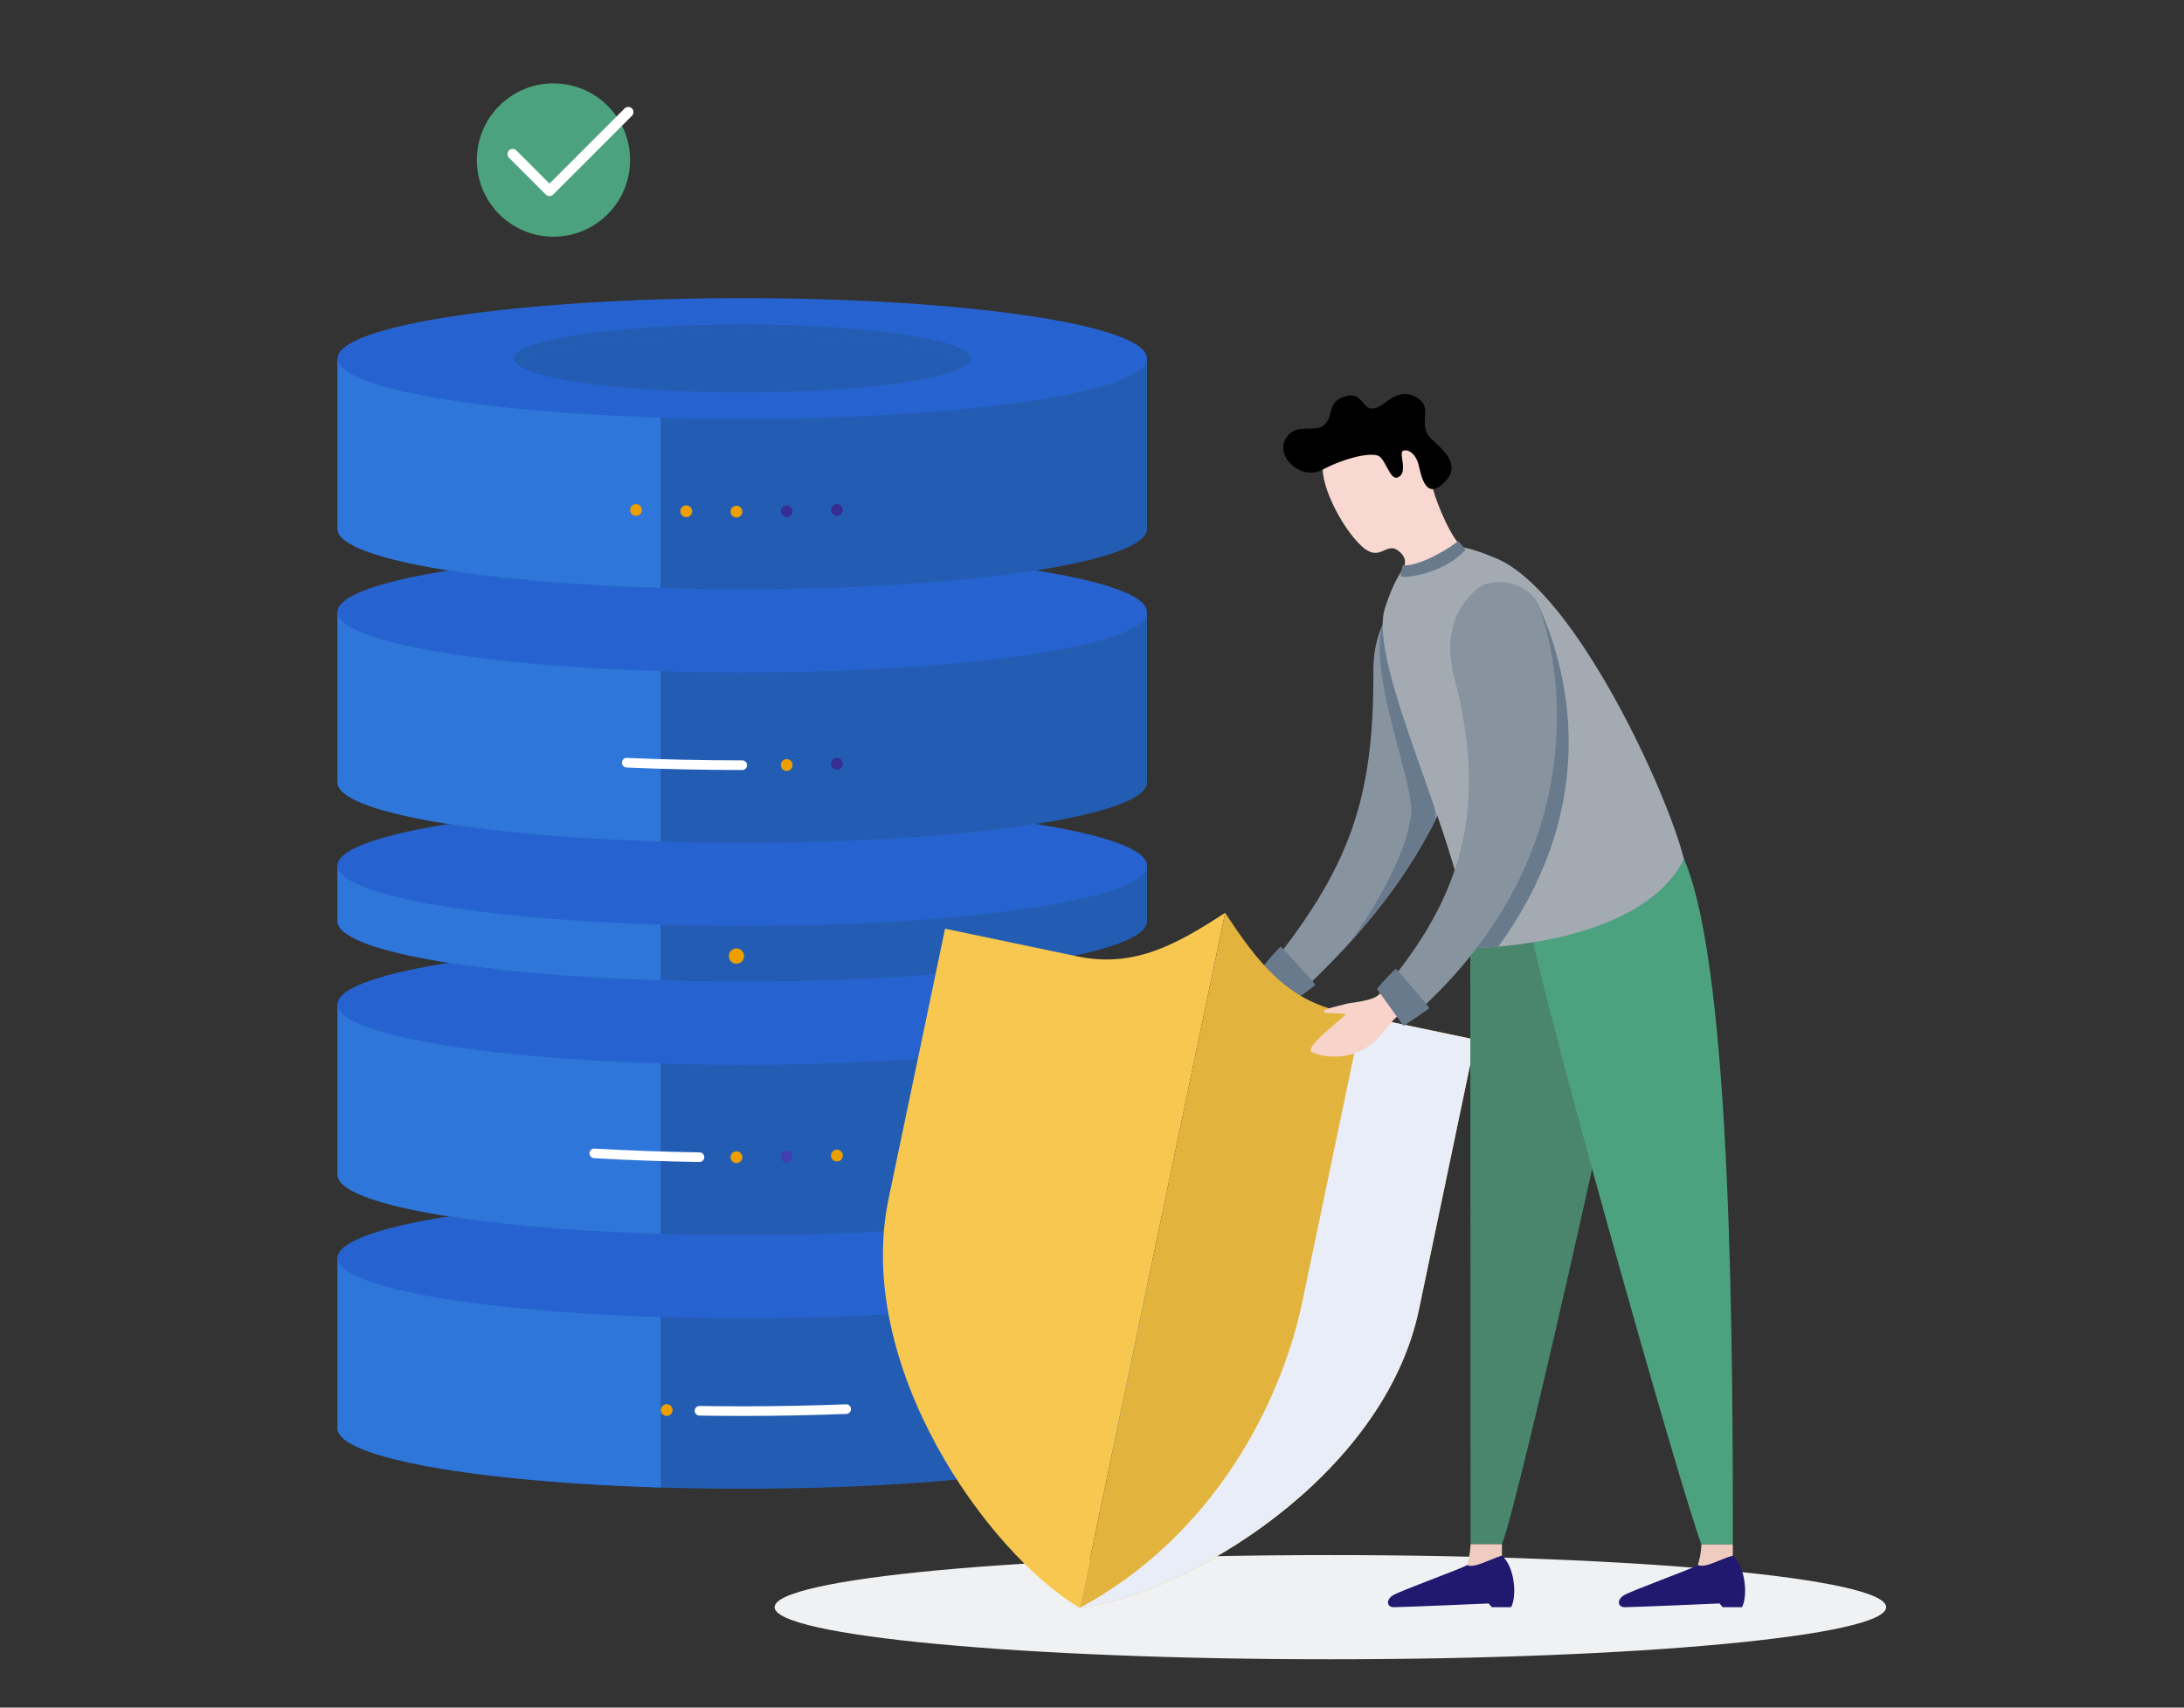
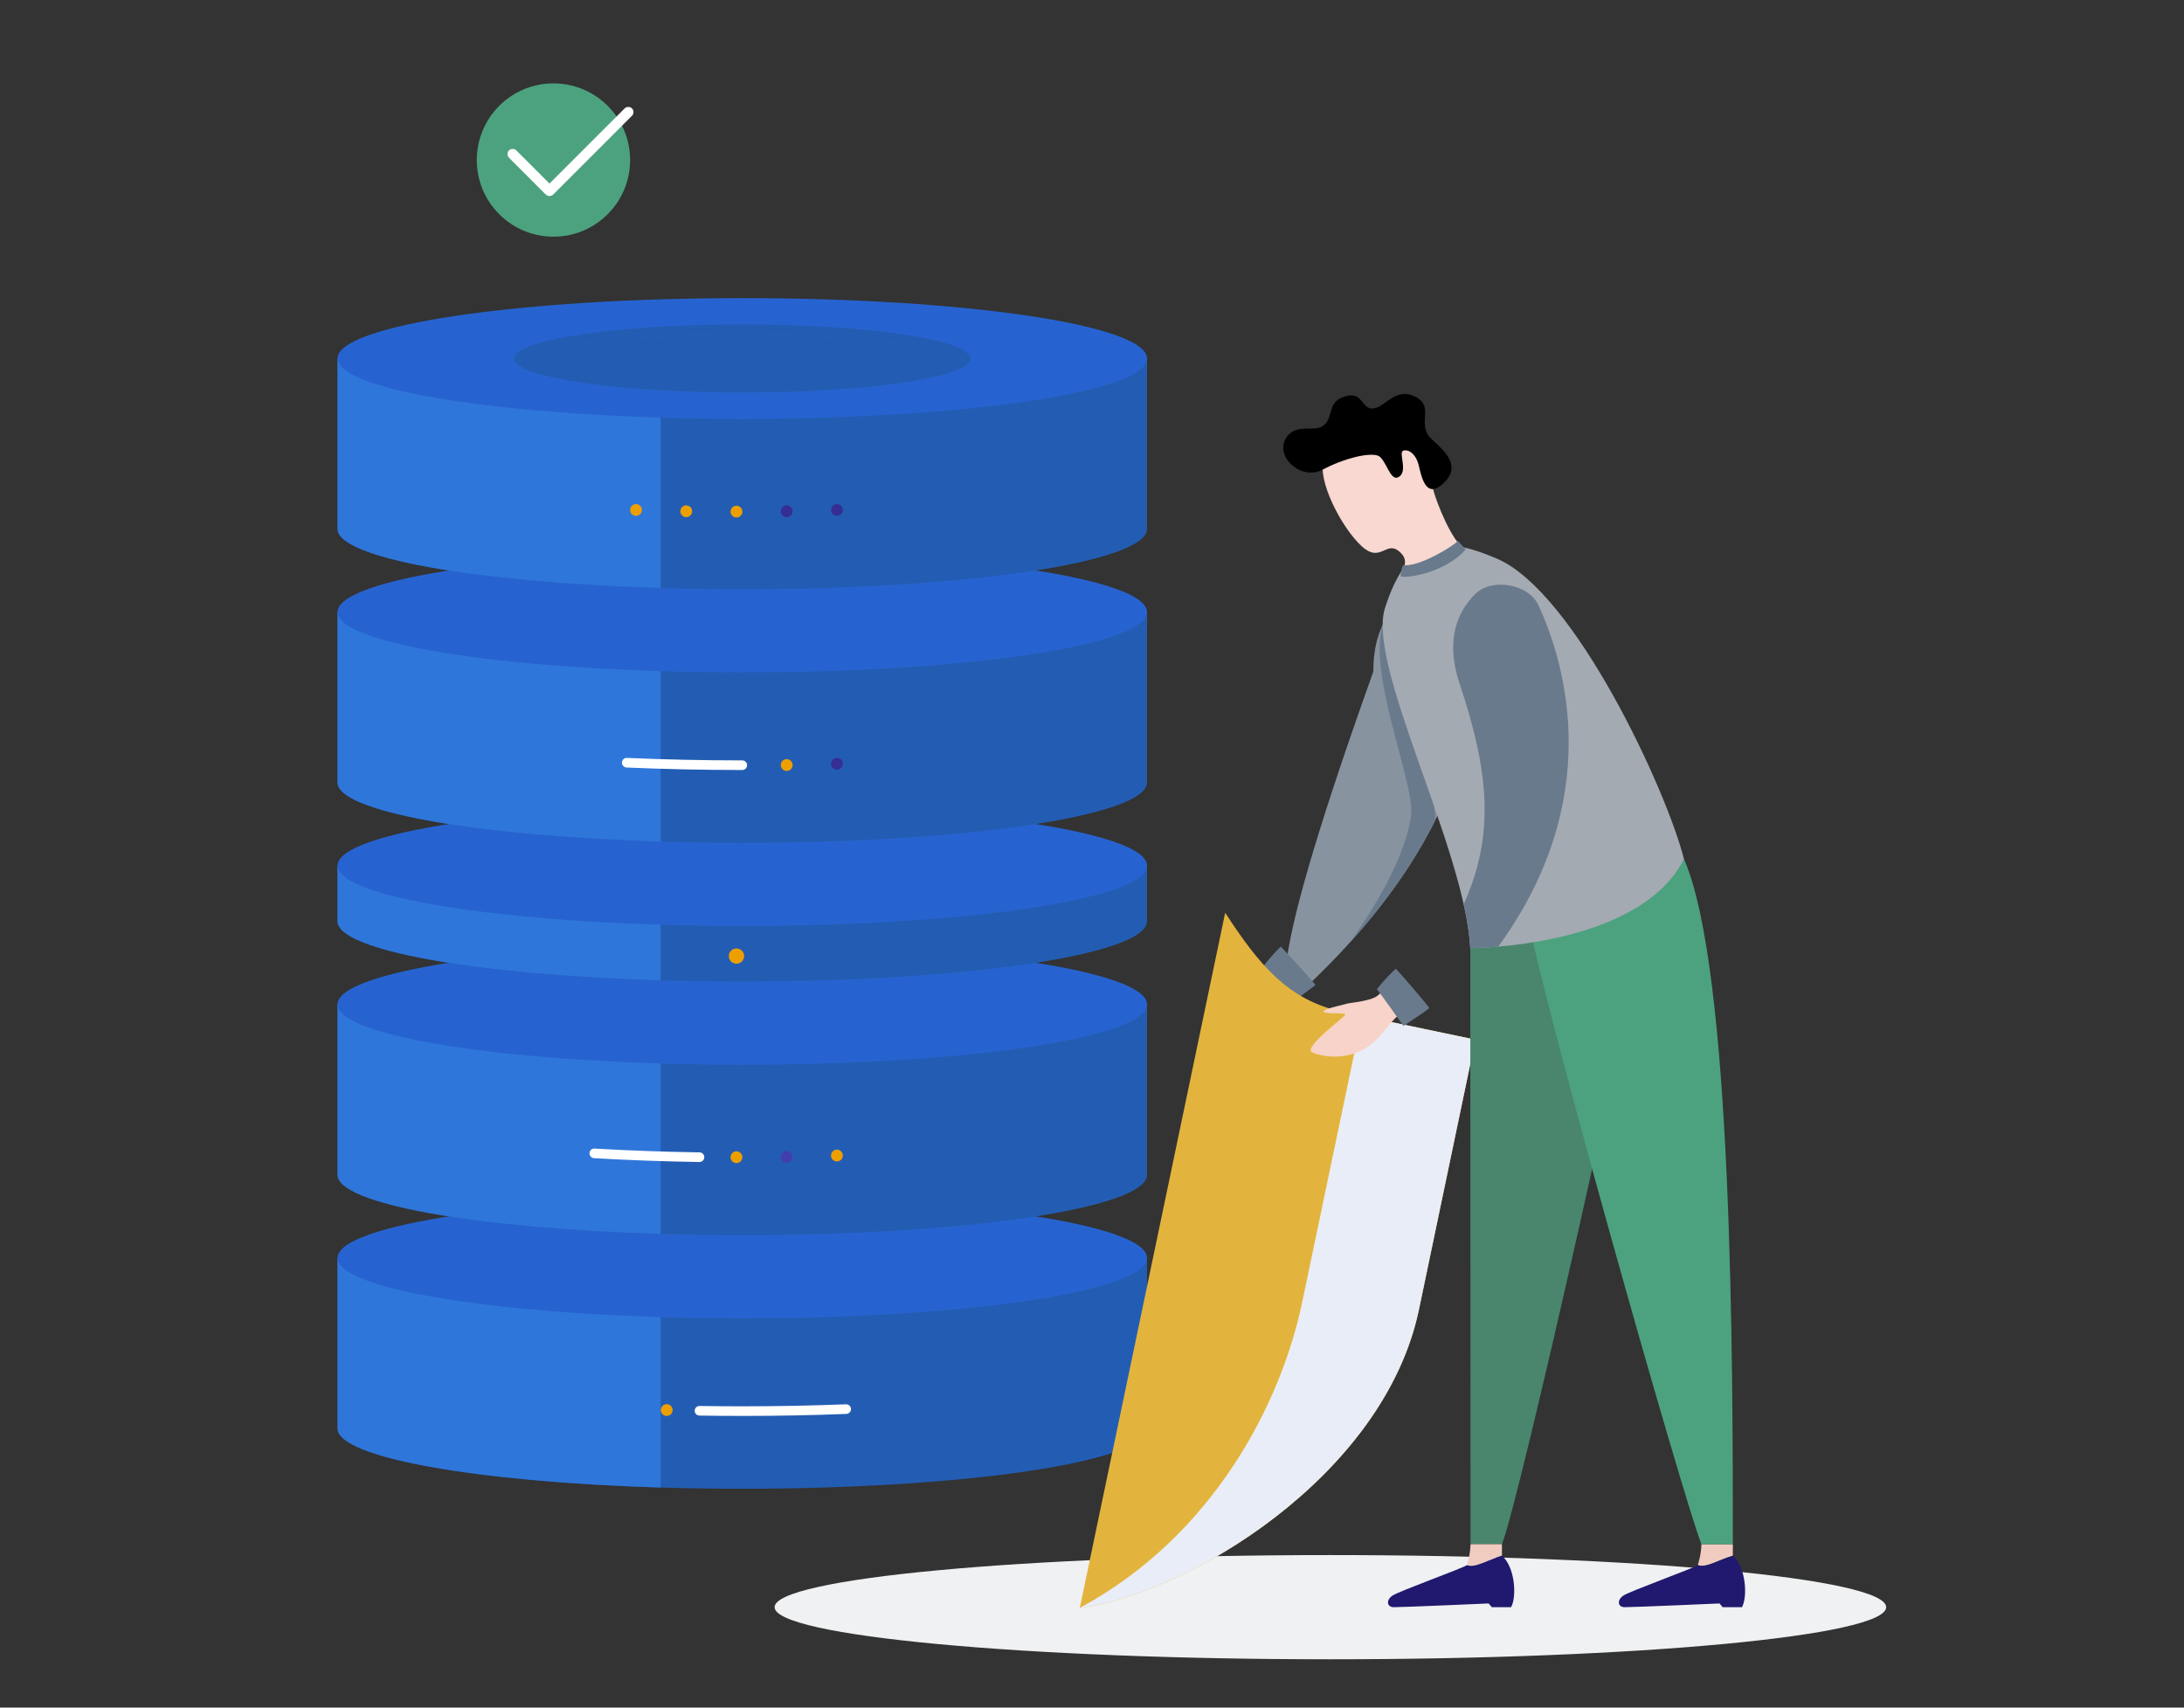
<svg xmlns="http://www.w3.org/2000/svg" width="550" height="430" viewBox="0 0 550 430" fill="none">
  <rect x="0" y="0" width="550" height="430" fill="#333333" stroke="none" />
  <path d="M195.071 404.713C195.071 397.465 257.738 391.591 335.035 391.591C412.333 391.591 475 397.465 475 404.713C475 411.962 412.333 417.832 335.035 417.832C257.738 417.832 195.071 411.958 195.071 404.713Z" fill="#F0F1F2" />
  <path d="M85.004 316.772V359.688C85.004 368.082 130.638 374.887 186.931 374.887C243.224 374.887 288.857 368.082 288.857 359.688V316.772H85.004Z" fill="#235DB3" />
  <path d="M166.366 316.772H85.004V359.688C85.004 367.034 119.93 373.158 166.366 374.577V316.772Z" fill="#2F76DA" />
  <path d="M186.927 331.971C243.219 331.971 288.853 325.166 288.853 316.772C288.853 308.378 243.219 301.573 186.927 301.573C130.634 301.573 85 308.378 85 316.772C85 325.166 130.634 331.971 186.927 331.971Z" fill="#2763D0" />
  <path d="M85.004 252.92V295.836C85.004 304.23 130.638 311.035 186.931 311.035C243.224 311.035 288.857 304.23 288.857 295.836V252.92H85.004Z" fill="#235DB3" />
  <path d="M166.366 252.92H85.004V295.836C85.004 303.182 119.93 309.306 166.366 310.725V252.92Z" fill="#2F76DA" />
  <path d="M186.927 268.119C243.219 268.119 288.853 261.314 288.853 252.92C288.853 244.526 243.219 237.721 186.927 237.721C130.634 237.721 85 244.526 85 252.92C85 261.314 130.634 268.119 186.927 268.119Z" fill="#2763D0" />
  <path d="M176.158 292.61H176.138C167.031 292.469 158.101 292.143 149.59 291.643C148.925 291.603 148.413 291.03 148.453 290.365C148.489 289.7 149.042 289.176 149.731 289.228C158.206 289.724 167.103 290.046 176.174 290.188C176.844 290.2 177.376 290.748 177.364 291.417C177.352 292.078 176.815 292.606 176.154 292.606L176.158 292.61Z" fill="white" />
  <g style="mix-blend-mode:screen">
    <path d="M183.975 291.401C183.975 290.579 184.641 289.914 185.463 289.914C186.286 289.914 186.951 290.579 186.951 291.401C186.951 292.224 186.286 292.889 185.463 292.889C184.641 292.889 183.975 292.224 183.975 291.401Z" fill="#ED9F00" />
  </g>
  <g style="mix-blend-mode:screen">
    <path d="M196.627 291.308C196.627 290.486 197.292 289.821 198.114 289.821C198.937 289.821 199.602 290.486 199.602 291.308C199.602 292.131 198.937 292.796 198.114 292.796C197.292 292.796 196.627 292.131 196.627 291.308Z" fill="#423EAF" />
  </g>
  <g style="mix-blend-mode:screen">
    <path d="M209.274 290.982C209.274 290.16 209.939 289.494 210.761 289.494C211.584 289.494 212.249 290.16 212.249 290.982C212.249 291.804 211.584 292.47 210.761 292.47C209.939 292.47 209.274 291.804 209.274 290.982Z" fill="#ED9F00" />
  </g>
  <path d="M186.926 356.548C183.314 356.548 179.682 356.52 176.138 356.464C175.469 356.451 174.936 355.903 174.949 355.234C174.961 354.565 175.473 354.045 176.178 354.045C179.71 354.101 183.326 354.129 186.93 354.129C195.784 354.129 204.573 353.96 213.043 353.625C213.745 353.601 214.273 354.117 214.301 354.786C214.325 355.456 213.809 356.016 213.14 356.044C204.633 356.379 195.816 356.552 186.93 356.552L186.926 356.548Z" fill="white" />
  <g style="mix-blend-mode:screen">
    <path d="M169.385 355.072C169.385 354.25 168.72 353.585 167.898 353.585C167.075 353.585 166.41 354.25 166.41 355.072C166.41 355.895 167.075 356.56 167.898 356.56C168.72 356.56 169.385 355.895 169.385 355.072Z" fill="#ED9F00" />
  </g>
  <path d="M85.004 217.97V231.984C85.004 240.378 130.638 247.183 186.931 247.183C243.224 247.183 288.857 240.378 288.857 231.984V217.97H85.004Z" fill="#235DB3" />
  <path d="M166.366 217.97H85.004V231.984C85.004 239.33 119.93 245.454 166.366 246.873V217.97Z" fill="#2F76DA" />
  <path d="M186.927 233.169C243.219 233.169 288.853 226.364 288.853 217.97C288.853 209.576 243.219 202.771 186.927 202.771C130.634 202.771 85 209.576 85 217.97C85 226.364 130.634 233.169 186.927 233.169Z" fill="#2763D0" />
  <g style="mix-blend-mode:screen">
    <path d="M183.544 240.757C183.544 239.696 184.403 238.833 185.467 238.833C186.532 238.833 187.39 239.692 187.39 240.757C187.39 241.821 186.532 242.68 185.467 242.68C184.403 242.68 183.544 241.821 183.544 240.757Z" fill="#ED9F00" />
  </g>
  <path d="M85.004 154.122V197.038C85.004 205.432 130.638 212.237 186.931 212.237C243.224 212.237 288.857 205.432 288.857 197.038V154.122H85.004Z" fill="#235DB3" />
  <path d="M166.366 154.122H85.004V197.038C85.004 204.383 119.93 210.507 166.366 211.927V154.122Z" fill="#2F76DA" />
  <path d="M186.927 169.321C243.219 169.321 288.853 162.516 288.853 154.122C288.853 145.727 243.219 138.922 186.927 138.922C130.634 138.922 85 145.727 85 154.122C85 162.516 130.634 169.321 186.927 169.321Z" fill="#2763D0" />
  <path d="M85.004 90.269V133.186C85.004 141.579 130.638 148.385 186.931 148.385C243.224 148.385 288.857 141.579 288.857 133.186V90.269H85.004Z" fill="#235DB3" />
  <path d="M166.366 90.269H85.004V133.186C85.004 140.531 119.93 146.655 166.366 148.074V90.269Z" fill="#2F76DA" />
  <path d="M186.927 105.468C243.219 105.468 288.853 98.663 288.853 90.269C288.853 81.875 243.219 75.07 186.927 75.07C130.634 75.07 85 81.875 85 90.269C85 98.663 130.634 105.468 186.927 105.468Z" fill="#2763D0" />
  <path d="M186.927 84.222C215.809 84.222 239.712 87.395 243.816 91.535C244.228 91.124 244.445 90.701 244.445 90.269C244.445 85.532 218.692 81.69 186.927 81.69C155.162 81.69 129.408 85.532 129.408 90.269C129.408 90.701 129.626 91.12 130.037 91.535C134.141 87.399 158.044 84.222 186.927 84.222Z" fill="#235DB3" />
  <path d="M186.927 98.849C215.809 98.849 239.712 95.676 243.816 91.536C239.712 87.399 215.809 84.222 186.927 84.222C158.044 84.222 134.141 87.395 130.037 91.536C134.141 95.672 158.044 98.849 186.927 98.849Z" fill="#235DB3" />
  <path d="M186.927 193.897C177.013 193.897 167.208 193.683 157.782 193.268C157.113 193.24 156.597 192.675 156.629 192.006C156.657 191.341 157.222 190.793 157.891 190.853C167.277 191.268 177.045 191.478 186.927 191.478C187.596 191.478 188.136 192.018 188.136 192.688C188.136 193.357 187.596 193.897 186.927 193.897Z" fill="white" />
  <g style="mix-blend-mode:screen">
    <path d="M196.627 192.648C196.627 191.825 197.292 191.16 198.114 191.16C198.937 191.16 199.602 191.825 199.602 192.648C199.602 193.47 198.937 194.135 198.114 194.135C197.292 194.135 196.627 193.47 196.627 192.648Z" fill="#ED9F00" />
  </g>
  <g style="mix-blend-mode:screen">
    <path d="M209.274 192.321C209.274 191.499 209.939 190.833 210.761 190.833C211.584 190.833 212.249 191.499 212.249 192.321C212.249 193.144 211.584 193.809 210.761 193.809C209.939 193.809 209.274 193.144 209.274 192.321Z" fill="#362E94" />
  </g>
  <g style="mix-blend-mode:screen">
    <path d="M183.975 128.836C183.975 128.013 184.641 127.348 185.463 127.348C186.286 127.348 186.951 128.013 186.951 128.836C186.951 129.658 186.286 130.323 185.463 130.323C184.641 130.323 183.975 129.658 183.975 128.836Z" fill="#ED9F00" />
  </g>
  <g style="mix-blend-mode:screen">
    <path d="M196.627 128.747C196.627 127.924 197.292 127.259 198.114 127.259C198.937 127.259 199.602 127.924 199.602 128.747C199.602 129.569 198.937 130.234 198.114 130.234C197.292 130.234 196.627 129.569 196.627 128.747Z" fill="#362E94" />
  </g>
  <g style="mix-blend-mode:screen">
    <path d="M209.274 128.416C209.274 127.594 209.939 126.929 210.761 126.929C211.584 126.929 212.249 127.594 212.249 128.416C212.249 129.239 211.584 129.904 210.761 129.904C209.939 129.904 209.274 129.239 209.274 128.416Z" fill="#362E94" />
  </g>
  <g style="mix-blend-mode:screen">
    <path d="M174.304 128.747C174.304 127.924 173.639 127.259 172.816 127.259C171.994 127.259 171.329 127.924 171.329 128.747C171.329 129.569 171.994 130.234 172.816 130.234C173.639 130.234 174.304 129.569 174.304 128.747Z" fill="#ED9F00" />
  </g>
  <g style="mix-blend-mode:screen">
    <path d="M161.657 128.416C161.657 127.594 160.991 126.929 160.169 126.929C159.346 126.929 158.681 127.594 158.681 128.416C158.681 129.239 159.346 129.904 160.169 129.904C160.991 129.904 161.657 129.239 161.657 128.416Z" fill="#ED9F00" />
  </g>
-   <path d="M370.88 156.464C370.211 150.735 362.047 146.293 356.87 148.772C351.694 151.251 345.808 156.714 345.86 169.095C346.001 201.416 339.853 218.72 318.816 244.611C318.816 244.611 323.259 249.554 325.178 251.985C370.864 210.947 373.122 175.671 370.88 156.464Z" fill="#8893A0" />
+   <path d="M370.88 156.464C370.211 150.735 362.047 146.293 356.87 148.772C351.694 151.251 345.808 156.714 345.86 169.095C318.816 244.611 323.259 249.554 325.178 251.985C370.864 210.947 373.122 175.671 370.88 156.464Z" fill="#8893A0" />
  <path d="M348.771 155.972C343.336 167.374 356.374 197.199 355.367 205.198C354.359 213.193 349.085 224.457 340.067 237.201C349.605 226.634 356.382 216.571 361.128 207.21C361.18 207.105 361.228 207.012 361.265 206.932C361.317 206.827 361.37 206.722 361.422 206.617C362.285 202.449 349.88 153.646 348.771 155.972Z" fill="#6A7A8D" />
  <path d="M324.509 252.194C323.114 250.348 318.344 244.054 317.913 243.631C319.203 241.837 321.691 239.116 322.533 238.354C323.964 239.765 331.253 247.707 331.249 248.046C330.633 248.618 327.137 251.11 325.605 252.194H324.509Z" fill="#6A7A8D" />
-   <path d="M308.532 229.851C296.514 237.713 285.64 243.825 271.385 240.845C258.387 238.128 237.995 233.862 237.995 233.862L223.78 301.819C214.955 344.01 248.788 391.163 271.917 404.899L308.528 229.855C308.528 229.855 308.528 229.855 308.528 229.851H308.532Z" fill="#F7C74F" />
  <path d="M338.16 254.81C324.299 251.912 316.962 242.736 308.536 229.855L271.925 404.898C298.626 401.58 348.517 371.94 357.338 329.753L371.554 261.797C371.554 261.797 351.98 257.701 338.16 254.81Z" fill="#E3B43D" />
  <g style="mix-blend-mode:multiply">
    <path d="M357.338 329.754L371.554 261.797C371.554 261.797 356.145 258.576 343.014 255.826C336.6 286.483 331.762 309.62 327.944 327.887C322.646 353.222 305.706 386.639 271.925 404.898C298.626 401.58 348.517 371.94 357.338 329.754Z" fill="#E9EDF7" />
  </g>
  <path d="M348.778 248.562C347.633 249.848 347.601 250.968 344.541 251.755C341.481 252.541 340.26 252.42 338.845 252.835C337.434 253.25 333.071 254.097 333.354 254.762C333.636 255.423 338.788 254.927 338.796 255.468C338.804 256.008 328.068 263.765 330.411 264.962C332.749 266.155 339.482 267.256 344.836 263.317C348.416 260.685 350.347 256.609 352.83 255.274C354.274 251.714 352.092 249.138 348.774 248.562H348.778Z" fill="#F7D3C9" />
  <path d="M370.255 224.977C370.255 246.739 370.331 344.3 370.331 388.861H378.237C382.68 377.814 412.288 245.993 415.288 224.977H370.251H370.255Z" fill="#49866D" />
  <path d="M378.237 391.755V388.861H370.331C370.231 391.558 369.727 393.005 369.424 394.122C371.48 394.912 374.488 392.872 378.237 391.755Z" fill="#F0CCC0" />
  <path d="M378.237 391.756C374.488 392.873 371.48 394.913 369.424 394.122C368.336 394.913 352.298 400.682 350.665 401.795C348.996 402.939 349.238 404.713 351.008 404.713C353.592 404.713 374.887 403.774 374.887 403.774C375.319 404.242 375.669 404.713 375.669 404.713H380.535C381.987 402.198 381.592 394.647 378.237 391.756Z" fill="#20196F" />
  <path d="M436.381 391.756V388.861H428.471C428.37 391.558 427.866 393.006 427.564 394.122C429.62 394.912 432.628 392.873 436.377 391.756H436.381Z" fill="#F0CCC0" />
  <path d="M436.381 391.756C432.632 392.873 429.624 394.913 427.568 394.123C426.479 394.913 410.442 400.682 408.809 401.795C407.14 402.94 407.386 404.714 409.152 404.714C411.736 404.714 433.031 403.774 433.031 403.774C433.462 404.242 433.809 404.714 433.809 404.714H438.675C440.126 402.198 439.731 394.647 436.377 391.756H436.381Z" fill="#20196F" />
  <path d="M424.077 216.317C436.381 244.284 436.381 344.3 436.381 388.861H428.475C424.032 377.814 386.539 245.994 383.539 224.977C389.542 224.977 424.081 216.317 424.081 216.317H424.077Z" fill="url(#paint0_linear_80_5863)" />
  <path d="M424.077 216.317C412.792 238.741 370.255 238.741 370.255 238.741C368.904 213.568 344.138 167.684 348.771 153.15C354.254 135.951 362.474 134.419 377.036 140.705C396.678 149.179 419.743 199.126 424.077 216.317Z" fill="#A3AAB2" />
  <path d="M361.002 123.57C361.72 126.316 365.554 136.322 368.904 138.294C367.788 140.144 360.023 145.208 352.701 145.183C353.391 142.974 355.092 140.995 352.181 138.713C349.012 136.229 347.549 141.841 342.917 137.548C337.514 132.54 331.785 120.712 333.358 116.156C335.12 111.056 339.8 103.819 350.677 105.497C359.551 106.863 359.539 117.994 360.998 123.574L361.002 123.57Z" fill="#F8D8D0" />
  <path d="M351.992 120.224C350 121.051 348.94 115.394 346.973 114.725C344.646 113.939 338.494 115.39 333.108 118.253C327.718 121.111 321.283 115.157 323.67 110.669C326.061 106.182 331.012 109.089 333.342 107.126C336.055 104.84 333.987 101.24 338.797 99.792C343.239 98.454 342.877 103.227 345.888 102.852C348.993 102.465 351.645 97.091 356.834 100.135C360.684 102.393 357.608 105.831 359.463 109.311C360.62 111.484 368.949 115.943 363.974 121.216C358.991 126.485 357.927 119.684 357.225 116.979C356.519 114.274 354.681 113.036 353.367 113.5C352.061 113.955 354.83 119.055 351.988 120.228L351.992 120.224Z" fill="black" />
  <path d="M367.146 136.21C365.949 137.552 357.257 142.902 353.298 142.305C352.943 143.366 352.725 144.285 352.705 145.184C355.479 145.635 364.441 143.724 369.114 138.375C368.336 137.508 367.146 136.21 367.146 136.21Z" fill="#6A7A8D" />
  <path d="M371.694 149.421C367.55 153.396 363.663 160.419 367.582 172.167C375.105 194.724 376.403 210.395 368.594 227.722C369.477 231.677 370.073 235.394 370.255 238.741C370.255 238.741 373.017 238.741 377.314 238.37C404.056 201.606 394.485 167.627 387.405 152.352C384.978 147.115 375.835 145.446 371.694 149.421Z" fill="#6A7A8D" />
-   <path d="M387.409 152.352C385.349 146.962 376.343 144.668 371.936 148.348C367.53 152.029 363.171 158.77 366.272 170.76C374.371 202.049 369.42 224.836 347.614 250.081C347.614 250.081 351.597 255.443 353.443 257.935C400.347 218.292 394.311 170.413 387.405 152.352H387.409Z" fill="#8893A0" />
  <path d="M353.439 258.346C353.439 258.346 347.226 249.586 346.739 249.07C348.085 247.316 350.653 244.671 351.516 243.933C352.903 245.389 359.95 253.545 359.934 253.887C359.12 254.601 353.439 258.346 353.439 258.346Z" fill="#6A7A8D" />
  <path d="M153.026 53.949C160.564 46.41 160.564 34.188 153.026 26.65C145.487 19.111 133.265 19.111 125.727 26.65C118.188 34.188 118.188 46.41 125.727 53.949C133.265 61.487 145.487 61.487 153.026 53.949Z" fill="#4CA27F" />
  <path d="M138.378 48.881C138.164 48.881 137.959 48.796 137.809 48.643L128.533 39.366C128.218 39.052 128.218 38.54 128.533 38.225C128.847 37.911 129.359 37.911 129.674 38.225L138.382 46.934L157.661 27.654C157.975 27.34 158.487 27.34 158.802 27.654C159.116 27.969 159.116 28.481 158.802 28.796L138.95 48.647C138.801 48.796 138.596 48.885 138.382 48.885L138.378 48.881Z" fill="white" stroke="white" />
  <defs>
    <linearGradient id="paint0_linear_80_5863" x1="405.136" y1="222.679" x2="432.684" y2="389.8" gradientUnits="userSpaceOnUse">
      <stop stop-color="#4CA27F" />
    </linearGradient>
  </defs>
</svg>